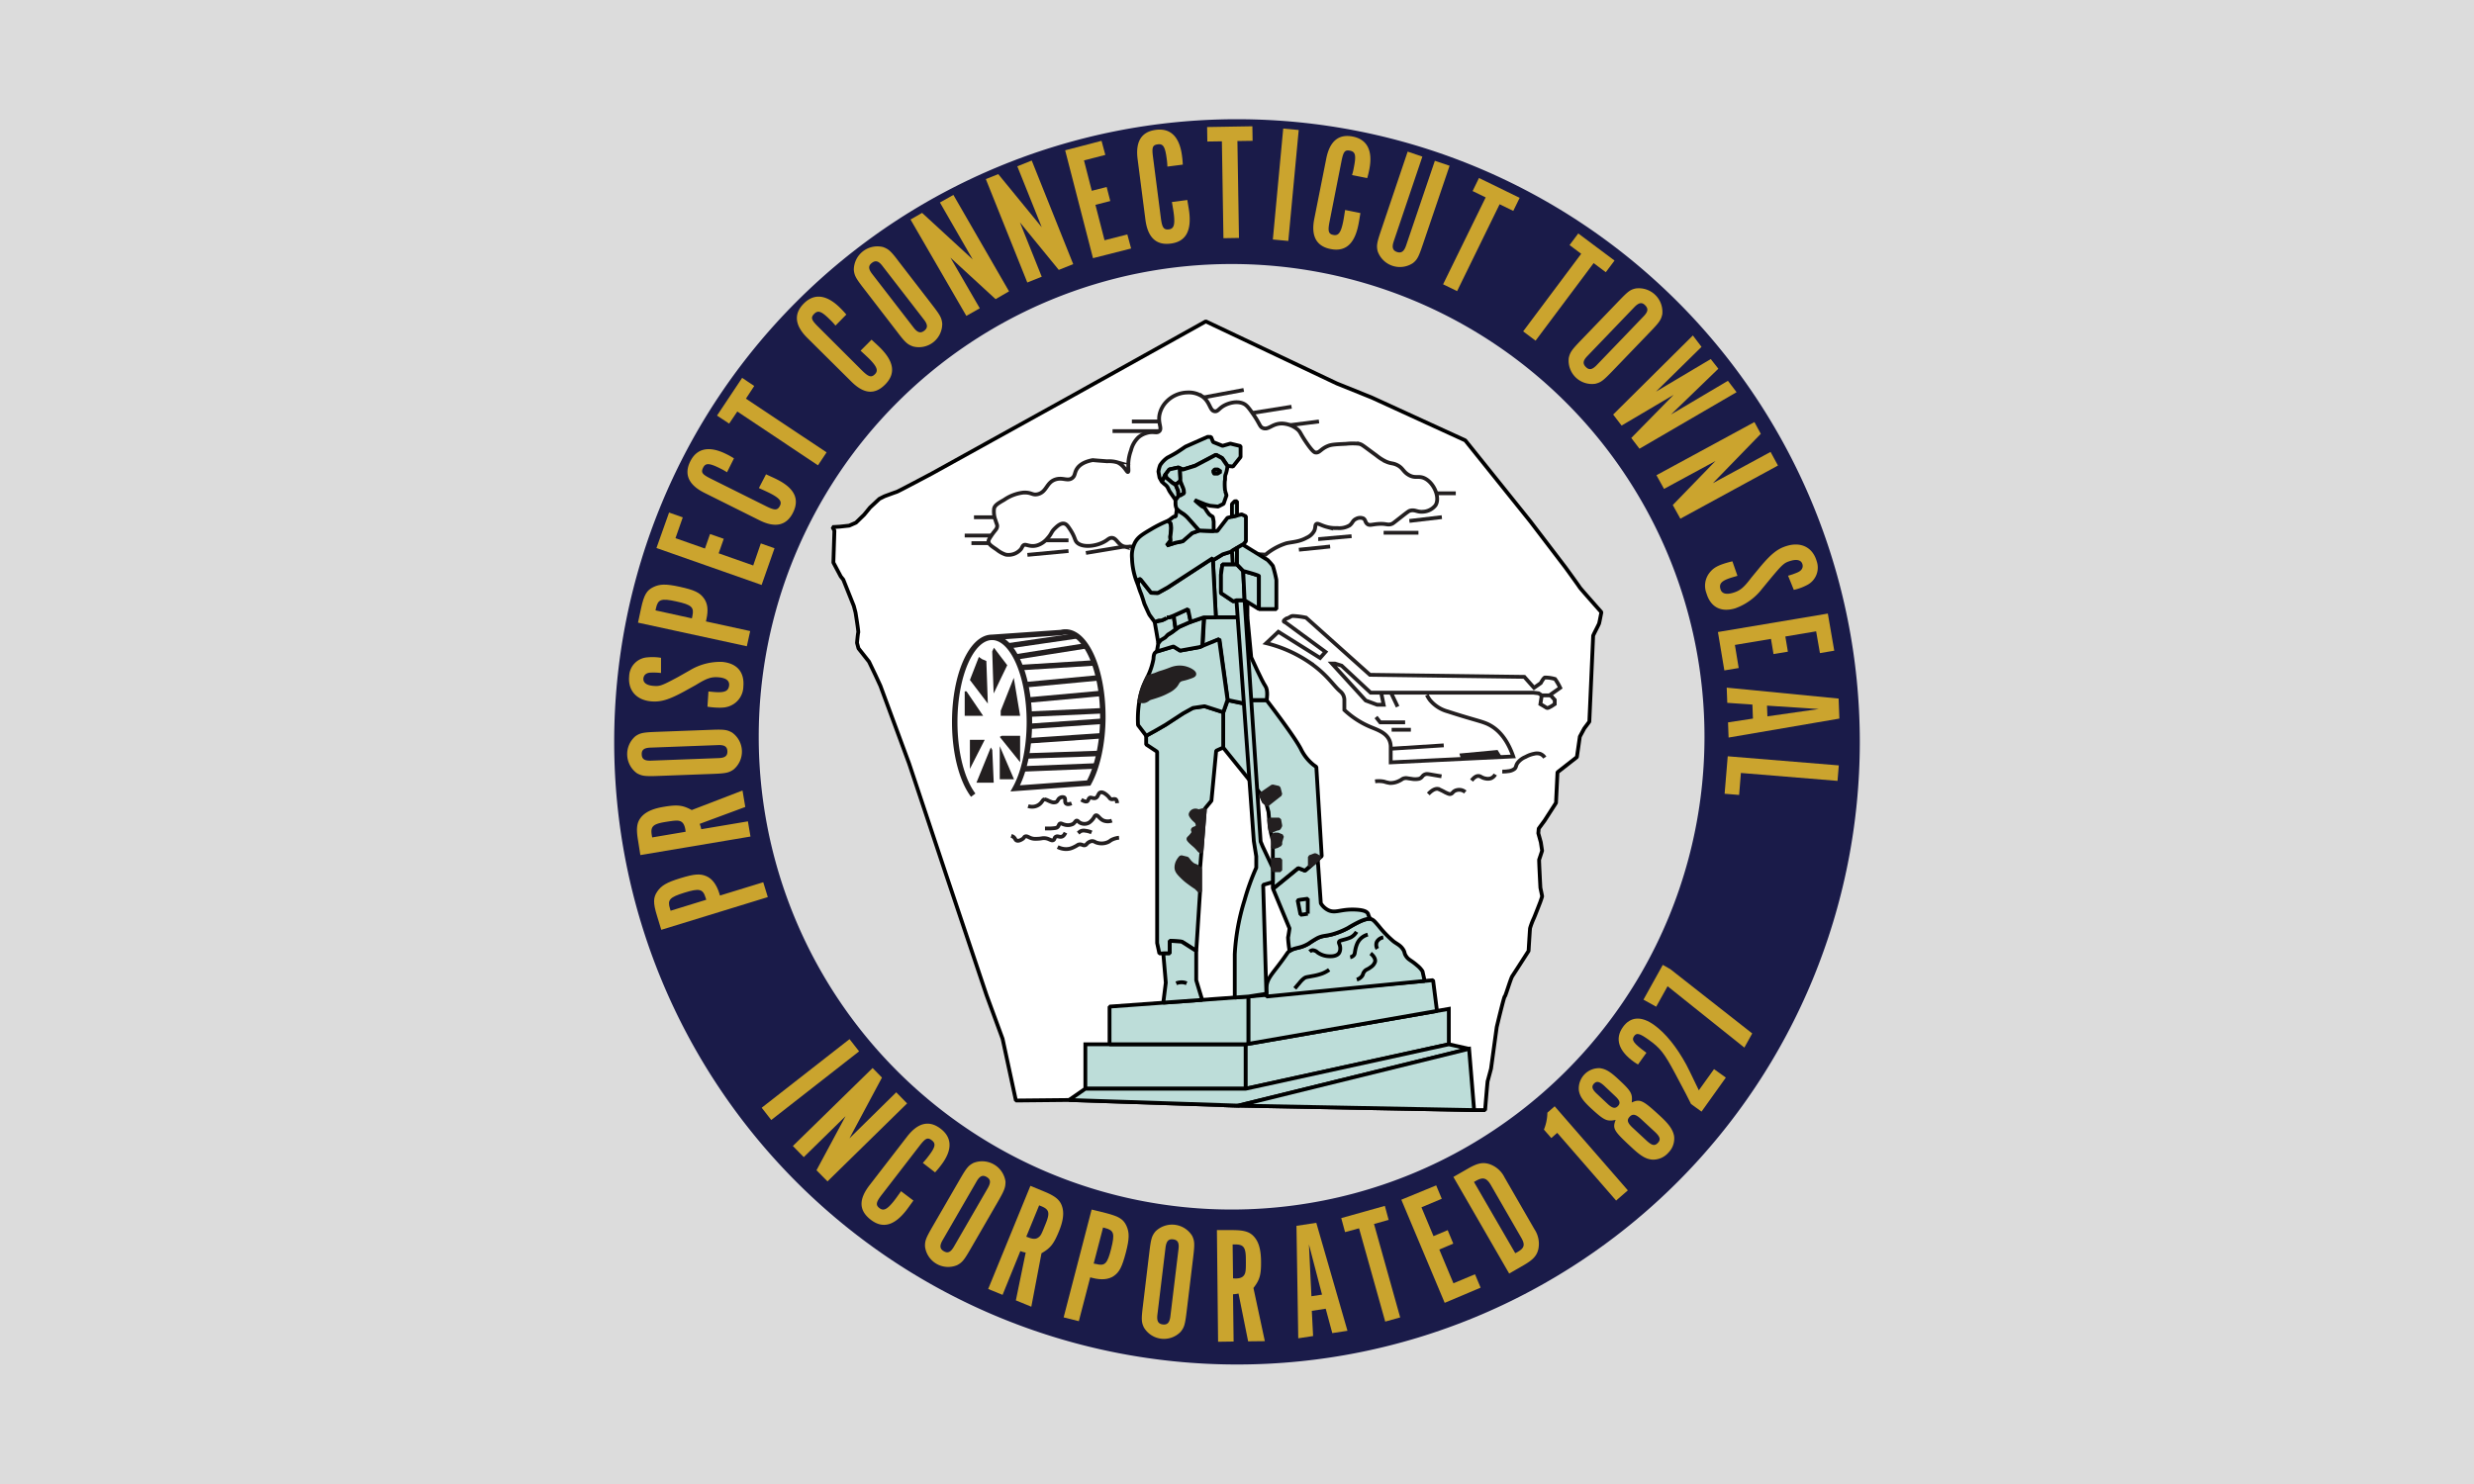
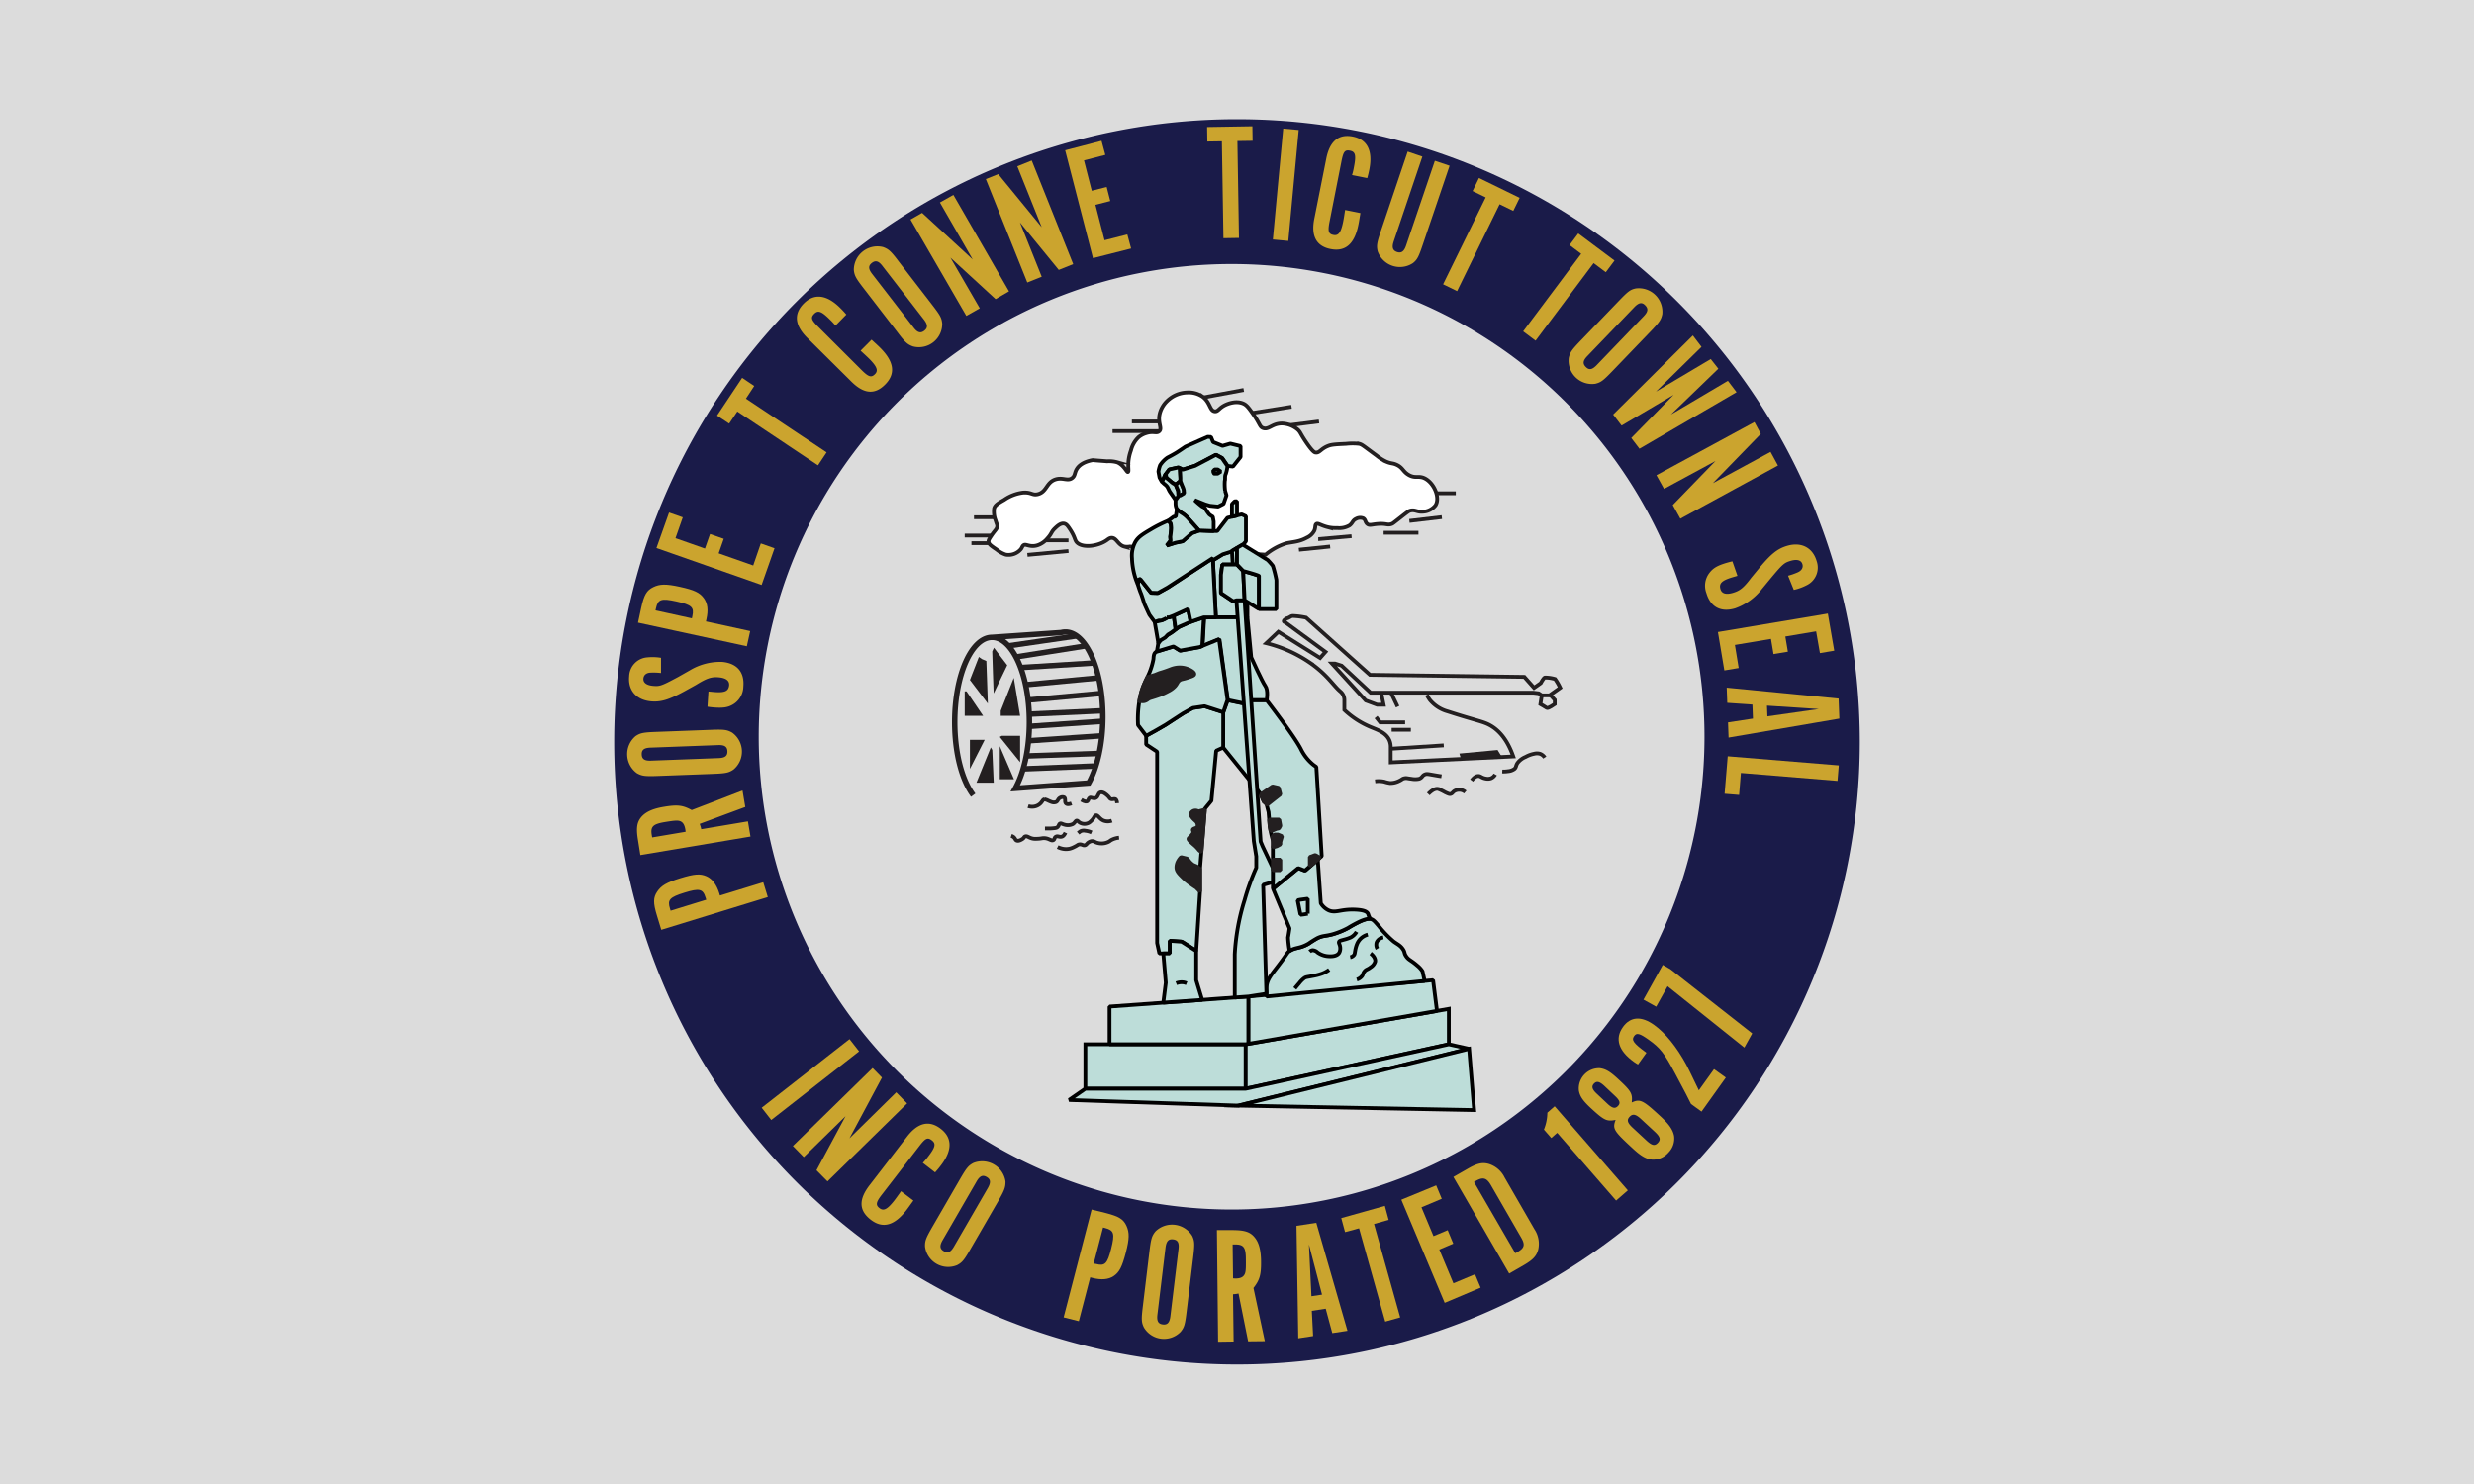
<svg xmlns="http://www.w3.org/2000/svg" viewBox="0 0 651.46 390.88">
  <defs>
    <style>.cls-1{fill:#dcdcdc;}.cls-2{fill:#1a1b49;}.cls-3{fill:#caa42e;}.cls-4{fill:#cba42e;}.cls-5,.cls-7{fill:#fff;}.cls-10,.cls-11,.cls-12,.cls-5{stroke:#000;}.cls-11,.cls-12,.cls-13,.cls-5{stroke-linejoin:bevel;}.cls-12,.cls-6,.cls-9{fill:none;}.cls-13,.cls-6,.cls-7,.cls-9{stroke:#231f20;}.cls-10,.cls-6,.cls-7,.cls-9{stroke-miterlimit:10;}.cls-13,.cls-8{fill:#231f20;}.cls-9{stroke-width:1.44px;}.cls-10,.cls-11{fill:#bdddd9;}</style>
  </defs>
  <g id="Ring">
    <rect class="cls-1" width="651.46" height="390.88" />
    <path class="cls-2" d="M325.73,31.4a164,164,0,1,0,164,164A164,164,0,0,0,325.73,31.4Zm-1.42,287.18A124.52,124.52,0,1,1,448.83,194.06,124.51,124.51,0,0,1,324.31,318.58Z" />
    <path class="cls-3" d="M203.09,295l-2.52-3.23,23.13-18.07,2.52,3.22Z" />
    <path class="cls-3" d="M217.9,311.17,215,308.24,222.65,294l-11,10.78-2.87-2.93,21-20.54,2.46,2.52-8.56,16L236,287.71l2.86,2.92Z" />
    <path class="cls-3" d="M240.52,316.22c-.93,1.28-1.33,1.86-1.81,2.49-3.2,4.14-6.29,5-9.46,2.53s-3.11-5.4-.26-9.09l9.87-12.78c2.85-3.69,5.83-4.39,8.86-2.05s3.14,5.65,0,9.69c-.43.56-.72.94-1.49,1.79L243,306.3a18.13,18.13,0,0,0,1.31-1.55c2-2.57,2.21-3.51,1.06-4.4s-1.73-.5-3.29,1.52l-9.86,12.78c-1.56,2-1.69,2.76-.64,3.56s2,.44,3.91-2c.53-.69,1-1.35,1.78-2.45Z" />
    <path class="cls-3" d="M255.59,328.93c-1.76,3.05-2.23,3.59-3.55,4.3a6.14,6.14,0,0,1-8.46-4.89c-.05-1.5.22-2.21,1.95-5.22l7.23-12.5c1.74-3,2.22-3.59,3.55-4.3a6.21,6.21,0,0,1,8.46,4.89c0,1.5-.22,2.21-1.95,5.22Zm4.52-16c.83-1.45.77-2.3-.3-2.92s-1.84-.25-2.67,1.2l-8.92,15.43c-.84,1.45-.77,2.3.3,2.92s1.83.25,2.67-1.2Z" />
-     <path class="cls-3" d="M275,313.86c3.05,1.25,4.24,2.31,4.75,4.18.46,1.67.16,3.68-.89,6.25-1.38,3.38-2.25,4.45-4.61,5.81l-2.68,14.08-4.07-1.67,2.59-12.59a7.94,7.94,0,0,1-1.41-.39L264,341.06l-3.79-1.55,11.12-27.17Zm-4.23,12.06c1.23.5,2,.5,2.68,0s.85-1,1.87-3.52c1.2-2.93,1-3.84-1.16-4.71l-.53-.21-3.39,8.26Z" />
    <path class="cls-3" d="M291.25,319.52c3.44.89,4.61,1.65,5.39,3.4s.76,3.37-.18,7c-1,3.79-1.7,5.16-3.19,6.18-1.34.92-3.25,1.11-5.63.49l-.56-.14-3,11.54-4-1,7.37-28.4Zm-2.66,13.4c2.34.61,3,0,4-4s.76-4.85-1.58-5.46l-.55-.14-2.47,9.5Z" />
    <path class="cls-3" d="M312.47,345.44c-.42,3.5-.64,4.18-1.58,5.35a6.13,6.13,0,0,1-9.69-1.17c-.64-1.36-.68-2.12-.26-5.57l1.72-14.33c.42-3.45.64-4.18,1.58-5.35a6.22,6.22,0,0,1,9.7,1.17c.63,1.36.67,2.12.26,5.57ZM310.33,329c.2-1.66-.19-2.41-1.42-2.56s-1.78.49-2,2.15l-2.14,17.69c-.2,1.66.2,2.42,1.42,2.57s1.79-.49,2-2.15Z" />
    <path class="cls-3" d="M324.44,324c3.3,0,4.8.47,6,2,1.08,1.35,1.58,3.33,1.62,6.1.05,3.65-.33,5-2,7.15l3,14-4.4.05-2.53-12.59a9.33,9.33,0,0,1-1.45.19l.16,12.45-4.09.06L320.44,324Zm.83,12.75c1.32,0,2.06-.33,2.45-1.09.3-.57.38-1.28.34-4,0-3.17-.62-3.91-2.91-3.88h-.57l.11,8.93Z" />
    <path class="cls-3" d="M345.77,351.9l-3.91.6-.47-29.62,5.22-.8,8.21,28.44-4,.61-1.73-6.42-3.66.56Zm-1.1-24.13.66,13.65,2.79-.42Z" />
    <path class="cls-3" d="M357.87,323.53l-3.69,1-1-3.69,11.48-3.22,1,3.69-3.85,1.08L368.7,347l-3.94,1.1Z" />
    <path class="cls-3" d="M378.18,312.22l1.47,3.53L374.3,318l3.17,7.59,3.74-1.57,1.47,3.54L379,329.12l3.72,8.89,5.68-2.38,1.48,3.53-9.46,4L369,316Z" />
    <path class="cls-3" d="M386.48,307.84c2.48-1.43,3.82-1.74,5.5-1.29a6.9,6.9,0,0,1,4.18,3.53l7.89,13.69a6.89,6.89,0,0,1,1,5.38c-.45,1.68-1.4,2.69-3.87,4.12l-3.78,2.17L382.71,310Zm13,22c2-1.12,2.19-2,1-4l-7.89-13.68c-1.12-1.94-2.08-2.2-4-1.1l-.46.26L399,330.08Z" />
    <path class="cls-3" d="M410.05,298.39l-1.56,1.36-1.94-2.22a12.34,12.34,0,0,0,.91-4.46l1.92-1.68,19.27,22.14-3.09,2.69Z" />
    <path class="cls-3" d="M437.32,294.11c2.23,2.06,3.19,3.49,3.5,5.09a5.24,5.24,0,0,1-1.48,4.39,5.35,5.35,0,0,1-4.28,1.85c-1.66-.16-3-.95-5.33-3.13-4.81-4.45-5.17-5-4.3-7.33-2.35.46-3,.15-6.6-3.17-2-1.88-2.79-3-3.07-4.52a5.35,5.35,0,0,1,5.5-5.94c1.5.19,2.68.86,4.74,2.77,3.56,3.28,3.92,3.92,3.67,6.27C431.88,289.37,432.61,289.75,437.32,294.11Zm-14-3.35c1.26,1.17,2,1.32,2.73.55s.47-1.48-.79-2.65L422.44,286c-1.27-1.16-2-1.32-2.71-.58s-.5,1.52.76,2.68Zm10.24,9.66c1.46,1.34,2.18,1.47,3,.6s.56-1.64-.83-2.93l-3.61-3.34c-1.39-1.29-2.21-1.44-3-.6s-.62,1.58.83,2.92Z" />
    <path class="cls-3" d="M448.05,292.79l-2.76-2c-1.08-2.18-1.08-2.18-4.24-8.13-2.87-5.36-3.9-6.64-6.91-8.79-2.36-1.69-3.18-1.9-3.82-1-.8,1.11-.19,1.92,3.22,4.42l-2.23,3.11c-.49-.3-.89-.58-1.07-.71-4.07-2.92-5.08-6.13-2.87-9.2,2-2.76,4.85-2.92,8.21-.51,3,2.16,5.9,5.75,8.47,10.46q.33.56,3.29,6.74l4-5.58,3.11,2.23Z" />
    <path class="cls-3" d="M439.11,259.77l-3,5.39-3.35-1.86,5.09-9.16,2,1.14L461.4,272.2l-2.07,3.73Z" />
    <path class="cls-4" d="M173,241.21c-1.05-3.41-1-4.8.06-6.37s2.48-2.42,6.06-3.52c3.74-1.15,5.27-1.25,6.92-.52,1.49.65,2.65,2.18,3.38,4.53l.16.55,11.4-3.5,1.2,3.91-28.05,8.62Zm12.8-4.76c-.71-2.32-1.61-2.55-5.56-1.33s-4.53,1.9-3.82,4.21l.17.55,9.38-2.89Z" />
    <path class="cls-4" d="M168,221.29c-.55-3.26-.28-4.82,1-6.25,1.17-1.26,3-2.07,5.78-2.53,3.6-.61,5-.44,7.37.85l13.37-5.15.73,4.34L184.24,217a9.87,9.87,0,0,1,.42,1.41l12.28-2.07.68,4-29,4.88Zm12.47-2.77c-.22-1.3-.65-2-1.45-2.26-.61-.2-1.32-.17-4,.27-3.13.53-3.77,1.22-3.39,3.47l.1.57,8.81-1.49Z" />
    <path class="cls-4" d="M187.23,192.23c3.52-.14,4.22,0,5.53.71a6.15,6.15,0,0,1,.37,9.77c-1.25.84-2,1-5.47,1.13l-14.42.54c-3.48.13-4.23,0-5.53-.72a6.21,6.21,0,0,1-.37-9.76c1.25-.84,2-1,5.46-1.13Zm-15.94,4.69c-1.68.06-2.36.57-2.31,1.8s.76,1.69,2.43,1.63l17.81-.67c1.68-.06,2.36-.57,2.32-1.8s-.77-1.69-2.44-1.63Z" />
    <path class="cls-4" d="M186.55,182.13l1.27.12c3,.27,4-.17,4.18-1.74.11-1.23-.84-1.94-2.73-2.11s-3.11.21-6,2l-3.16,1.75c-4,2.16-6.09,2.81-8.68,2.58-3.85-.35-6.1-2.89-5.76-6.58a5.15,5.15,0,0,1,4.73-5,13.85,13.85,0,0,1,3.66.11l0,4a17.22,17.22,0,0,0-2.64-.1c-1.2,0-1.91.62-2,1.54-.09,1.1.81,1.8,2.57,1.95s2.2,0,6.53-2.32l3.16-1.79a15.43,15.43,0,0,1,8.5-2.2c3.9.36,5.9,2.7,5.56,6.51a5.6,5.6,0,0,1-2.68,4.67c-1.4.84-2.65,1-5.19.81-.62-.06-.88-.08-1.58-.19Z" />
    <path class="cls-4" d="M168.82,160.17c.76-3.48,1.47-4.68,3.19-5.52s3.35-.89,7-.09c3.82.84,5.21,1.5,6.29,2.95s1.24,3.2.71,5.61l-.12.56,11.65,2.54-.88,4L168,164Zm13.49,2.14c.52-2.36-.15-3-4.19-3.89s-4.87-.57-5.39,1.79l-.12.56,9.58,2.1Z" />
    <path class="cls-4" d="M176.18,135l3.61,1.27-1.92,5.48,7.76,2.73,1.34-3.82,3.61,1.26-1.34,3.82,9.1,3.2,2-5.81,3.61,1.27-3.4,9.67-27.69-9.73Z" />
-     <path class="cls-4" d="M201.71,124.93c1.43.67,2.08.94,2.79,1.3,4.69,2.33,6.11,5.2,4.32,8.79-1.71,3.42-4.7,4.1-8.87,2l-14.46-7.21c-4.17-2.08-5.43-4.88-3.72-8.3s4.93-4.18,9.5-1.9c.63.31,1.06.53,2,1.12l-1.83,3.66a17,17,0,0,0-1.77-1c-2.92-1.46-3.88-1.49-4.53-.19s-.15,1.79,2.13,2.93l14.45,7.2c2.29,1.14,3,1.12,3.63-.06s0-2.05-2.76-3.44c-.79-.39-1.52-.71-2.76-1.28Z" />
    <path class="cls-4" d="M194.15,108.39,192,111.58l-3.19-2.12,6.61-9.93,3.19,2.13L196.42,105l21.24,14.15-2.27,3.41Z" />
    <path class="cls-4" d="M229.5,89.47c1.16,1.09,1.69,1.55,2.25,2.11,3.71,3.7,4.15,6.87,1.32,9.71s-5.75,2.4-9-.89L212.58,89c-3.31-3.29-3.63-6.34-.92-9.06s6-2.4,9.61,1.2c.5.5.84.84,1.59,1.71L220,85.76a15.18,15.18,0,0,0-1.37-1.49c-2.3-2.3-3.21-2.64-4.23-1.61s-.71,1.65,1.09,3.45L226.9,97.5c1.81,1.8,2.53,2,3.46,1.09s.68-1.93-1.53-4.14c-.63-.62-1.22-1.15-2.22-2.08Z" />
    <path class="cls-4" d="M245.48,80.32c2.15,2.79,2.47,3.42,2.63,4.92a6.14,6.14,0,0,1-7.73,6c-1.41-.53-2-1-4.1-3.79L227.46,76c-2.13-2.75-2.48-3.42-2.63-4.92a6.21,6.21,0,0,1,7.73-6c1.4.53,2,1,4.09,3.79ZM232.39,70.08c-1-1.33-1.83-1.59-2.81-.83s-.93,1.6.1,2.93l10.89,14.1c1,1.32,1.84,1.58,2.81.83s.93-1.61-.09-2.93Z" />
    <path class="cls-4" d="M265.7,76.74l-3.54,2.05L250.27,67.86,258,81.2l-3.54,2L239.76,57.82l3.05-1.75,13.33,12.27-8.64-15,3.55-2Z" />
    <path class="cls-4" d="M282.6,69.57l-3.8,1.52-10.22-12.5,5.73,14.3-3.8,1.52L259.59,47.17l3.27-1.31,11.46,14-6.44-16.06,3.8-1.52Z" />
    <path class="cls-4" d="M290.06,37.09l1,3.71-5.62,1.45,2.05,8,3.92-1,.95,3.7-3.91,1,2.4,9.33,6-1.53,1,3.7L287.81,68l-7.33-28.41Z" />
-     <path class="cls-4" d="M312.65,52.68c.25,1.56.38,2.25.48,3,.67,5.19-.92,8-4.89,8.48-3.8.49-6-1.62-6.62-6.24l-2.06-16c-.6-4.63,1-7.23,4.82-7.72s6.21,1.77,6.87,6.84c.09.7.15,1.18.21,2.32l-4.06.52a17.41,17.41,0,0,0-.17-2c-.42-3.22-.92-4.05-2.36-3.86s-1.58.87-1.25,3.4l2.06,16c.32,2.53.76,3.14,2.07,3s1.72-1.11,1.32-4.21c-.11-.87-.26-1.65-.48-3Z" />
    <path class="cls-4" d="M321.75,37.22l-3.83.06-.06-3.82,11.92-.2.06,3.83-4,.06.41,25.52-4.09.07Z" />
    <path class="cls-4" d="M339.24,63.46l-4.07-.38,2.73-29.22,4.08.38Z" />
    <path class="cls-4" d="M358.23,56.12c-.27,1.56-.36,2.26-.52,3-1,5.13-3.42,7.26-7.35,6.47-3.75-.74-5.19-3.45-4.27-8l3.15-15.84c.91-4.58,3.27-6.53,7-5.78s5.32,3.66,4.33,8.67c-.14.69-.23,1.16-.55,2.27l-4-.8a15.36,15.36,0,0,0,.48-2c.64-3.19.42-4.13-1-4.42s-1.77.32-2.27,2.83L350.1,58.4c-.5,2.51-.28,3.22,1,3.48s2-.5,2.6-3.57c.17-.86.28-1.64.5-3Z" />
    <path class="cls-4" d="M367,63.57c-.54,1.59-.26,2.42.86,2.8s1.85-.11,2.39-1.69l7.58-22.33,3.88,1.31-7.05,20.75c-1.11,3.29-1.48,4-2.64,4.91a6.21,6.21,0,0,1-9.25-3.14c-.34-1.46-.22-2.21.9-5.51l7-20.74,3.87,1.32Z" />
    <path class="cls-4" d="M391.21,52l-3.44-1.68,1.68-3.44,10.71,5.23-1.68,3.44-3.6-1.75L383.69,76.68,380,74.88Z" />
    <path class="cls-4" d="M416.36,66.85l-3.06-2.3,2.29-3.06,9.55,7.14-2.3,3.07-3.2-2.4L404.35,89.73l-3.27-2.45Z" />
    <path class="cls-4" d="M424.57,97.76c-2.44,2.53-3,2.95-4.48,3.32a6.15,6.15,0,0,1-7-6.78c.32-1.47.74-2.1,3.15-4.61l10-10.39c2.41-2.5,3-3,4.48-3.32a6.21,6.21,0,0,1,7,6.78c-.32,1.47-.74,2.1-3.15,4.6Zm8.23-14.44c1.16-1.21,1.3-2,.41-2.91s-1.72-.68-2.88.52L418,93.77c-1.16,1.2-1.3,2-.41,2.9s1.72.69,2.88-.52Z" />
    <path class="cls-4" d="M445.77,88.36l2.28,3-12,11.79,14.43-8.58,2,2.55L440,109.18l15-8.88,2.28,3-25.57,14.89-2.16-2.83L440.7,104,427,112.09l-2.22-2.9Z" />
    <path class="cls-4" d="M442.48,136.62l-2-3.6,11.24-11.59-13.54,7.34-2-3.6,25.8-14,1.68,3.1-12.63,13,15.2-8.24,1.95,3.59Z" />
    <path class="cls-4" d="M457.51,151.67l-1.23.36c-2.91.86-3.69,1.64-3.24,3.16.35,1.18,1.49,1.49,3.31.95s2.82-1.33,4.82-4l2.3-2.79c2.92-3.48,4.62-4.85,7.11-5.58,3.72-1.1,6.74.44,7.78,4a5.15,5.15,0,0,1-2.57,6.35,13.71,13.71,0,0,1-3.44,1.25l-1.51-3.73a17.71,17.71,0,0,0,2.49-.87c1.1-.47,1.55-1.29,1.29-2.17-.31-1.06-1.42-1.38-3.1-.88s-2.06.79-5.22,4.57L464,155.08a15.49,15.49,0,0,1-7.11,5.16c-3.75,1.11-6.47-.34-7.55-4a5.53,5.53,0,0,1,.77-5.32c1-1.3,2.09-1.94,4.53-2.67.6-.17.85-.24,1.54-.4Z" />
    <path class="cls-4" d="M483,171.39l-3.77.63-1-5.73-8.11,1.36.67,4-3.78.63-.67-4-9.5,1.59,1,6.08-3.78.63-1.69-10.11,28.94-4.86Z" />
    <path class="cls-4" d="M454.83,185.12l-.15-4L484.15,184l.2,5.27-29.17,5-.15-4,6.56-1-.14-3.69Zm24.1,1.63-13.64-.89.11,2.82Z" />
    <path class="cls-4" d="M484.2,201.6l-.34,4.08-25.44-2.09-.47,5.79-3.82-.31.82-9.87Z" />
  </g>
  <g id="Prospect">
-     <path class="cls-5" d="M267.51,289.87l14-.14,44.59,1.48,62.07,1.18h2.89s.61-7.46.67-7.63.89-3.27.89-3.27l1.5-10.95s1.94-8.15,2.11-8.07,1.55-4.71,2-5.37,4.28-6.63,4.28-6.63.34-5.65.39-6a20.2,20.2,0,0,1,.95-2.52c.11-.15,1.72-4.32,1.72-4.32s.5-1.39.5-1.55-.45-2.23-.45-2.23-.39-7.33-.33-7.44.78-2.33.78-2.33l-.34-2.23-.66-2.38.11-1.23,1.55-2.11,3-4.66.39-8.06,5.11-4,.78-5.39,1.17-2.17,1.33-1.77s1-22.45,1-22.61,1.45-2.89,1.56-3.23.61-3,.61-3-5.67-6.39-5.72-6.55-3.73-5.22-3.73-5.22L403,137.37,385.84,116l-24.61-11.28L352,101,317.51,84.65,281,105l-35.61,19.72s-8.89,4.73-9.28,4.84-3.22,1.16-3.22,1.16l-1.33.67-2.45,2.28-1.55,1.89-2.17,2.11-1.78.78-2.5.27-1.89.11.5.95-.27,8.39,1.94,3.66.67.84,2.77,6.94.45,1.72s.83,5.06.72,5.28-.33,2.72-.33,2.72l.39,1.45,2.77,3.5,1.73,3.61,1.27,2.75,7.56,20.47,9.56,28.72,10.83,32.28L264,273.6Z" />
-   </g>
+     </g>
  <g id="Cloud">
    <line class="cls-6" x1="292.96" y1="113.55" x2="309.16" y2="113.55" />
    <line class="cls-6" x1="298.05" y1="111.01" x2="309.16" y2="111.01" />
    <line class="cls-6" x1="327.5" y1="102.71" x2="314.52" y2="105.12" />
    <line class="cls-6" x1="340.09" y1="107.13" x2="323.22" y2="109.81" />
    <line class="cls-6" x1="347.32" y1="111.01" x2="336.74" y2="112.35" />
    <line class="cls-6" x1="270.54" y1="146.15" x2="281.36" y2="145.13" />
-     <line class="cls-6" x1="285.95" y1="145.64" x2="296.04" y2="143.95" />
    <line class="cls-6" x1="281.36" y1="142.32" x2="273.8" y2="142.32" />
    <line class="cls-6" x1="255.8" y1="143.06" x2="261.95" y2="143.06" />
    <line class="cls-6" x1="254.03" y1="141.06" x2="264.84" y2="141.06" />
    <line class="cls-6" x1="256.47" y1="136.24" x2="266.47" y2="136.24" />
    <line class="cls-6" x1="342.03" y1="144.79" x2="350.25" y2="143.95" />
    <path class="cls-6" d="M347.12,142c.16,0,8.78-.78,8.78-.78" />
    <line class="cls-6" x1="364.34" y1="140.32" x2="373.51" y2="140.32" />
    <line class="cls-6" x1="371.12" y1="137.21" x2="379.67" y2="136.21" />
    <line class="cls-6" x1="383.34" y1="129.93" x2="376.06" y2="129.93" />
    <path class="cls-7" d="M287.74,121.19c-2.5.46-3.61,1.45-4.15,2.27-.68,1.05-.43,1.77-1.2,2.41-1.21,1-2.47-.2-4.42.4-2.47.77-2.28,3.29-4.69,3.89-1.48.36-1.64-.56-3.88-.41a11.11,11.11,0,0,0-4.95,1.88c-1.62.93-2.44,1.41-2.68,2.27a6.44,6.44,0,0,0,.4,3.22c.29,1,.47,1.12.4,1.6-.1.72-.55.9-1.47,2.28-.55.82-.83,1.24-.8,1.61,0,.71.74,1.2,2.14,2.14a7.54,7.54,0,0,0,2.41,1.34,4.28,4.28,0,0,0,4-1.47c.36-.51.37-.88.81-1.08s1.05.23,2.14.27a4.07,4.07,0,0,0,1.61-.27,5.74,5.74,0,0,0,2.41-1.74c1.18-1.27.92-1.65,2-2.67.58-.55,1.48-1.4,2.41-1.21.53.11.87.51,1.34,1.21,1.71,2.5,1.31,3.17,2.15,3.88,1.6,1.36,5.42.84,7.63-.67.49-.34.88-.71,1.47-.67,1.23.08,1.57,1.84,3.21,2.28a3.84,3.84,0,0,0,1.48,0l35.74,2.14a16.06,16.06,0,0,1,5.49-3c1.68-.38,3.34-.35,5.36-1.47a4.07,4.07,0,0,0,2-1.87c.37-.87.12-1.47.54-1.74s1.16.37,2.81.8a9.27,9.27,0,0,0,2.68.27,5.39,5.39,0,0,0,3.21-.67c.89-.65.77-1.28,1.74-1.74a2.24,2.24,0,0,1,1.88-.14c.66.36.47,1,1.07,1.48s1.21.12,2.81,0c2.3-.18,2.45.41,3.61,0,.34-.12.4-.2,2.55-1.88,1.81-1.42,2-1.52,2.27-1.61,1.31-.37,1.84.38,3.35.27A4.49,4.49,0,0,0,378,133.1c1.28-2-.37-5.87-2.81-7.09-1.66-.83-2.47.13-4.29-.94-1.53-.91-1.46-1.9-3.21-2.68-1.05-.46-1.36-.23-2.68-.8a12.31,12.31,0,0,1-2.54-1.61c-3.59-2.62-3.74-2.86-4.55-3.08a15.82,15.82,0,0,0-3.48,0c-2.52.12-3.77.17-4.69.54-2,.78-2.26,1.91-3.35,1.74-.22,0-.76-.18-2.54-2.81-1.51-2.24-1.38-2.52-2.14-3.22a6.78,6.78,0,0,0-4.15-1.6c-2.63,0-3.47,1.77-5,1.2-.89-.34-.73-1-2.54-3.61-1.13-1.61-1.7-2.42-2.55-2.81-2-.94-4.32.1-4.68.26-1.82.81-2,1.87-2.95,1.74-1.32-.17-1.15-2.39-3.21-3.88a6.5,6.5,0,0,0-4-1.07,7.87,7.87,0,0,0-5.35,2.28,6.93,6.93,0,0,0-2,3.74c-.34,2.18.74,3.41,0,4.15s-1.52-.1-3.48.54a5.72,5.72,0,0,0-2,1.07,7.14,7.14,0,0,0-2,3.48,11.48,11.48,0,0,0-.67,3c-.13,1.63.17,2.56-.13,2.68s-1-1.79-2.81-2.55a7.79,7.79,0,0,0-2.68-.27C290.52,121.41,289.25,121.34,287.74,121.19Z" />
  </g>
  <g id="Plow">
    <line class="cls-6" x1="366.21" y1="182.32" x2="368.03" y2="186.13" />
    <path class="cls-6" d="M375.73,183.06a8.15,8.15,0,0,0,.81,1.33,9.22,9.22,0,0,0,4.67,3c7.74,2.51,9.32,2.59,11.26,3.7s4.33,3.33,6,8.15l-32.26,1.56v-4.22a4.44,4.44,0,0,0-.33-1.56c-.9-2.12-3.3-2.82-5.19-3.63A23,23,0,0,1,354,187v-2.76a3.14,3.14,0,0,0-.3-1.17,3.07,3.07,0,0,0-.82-1c-1.87-1.6-3.51-4.57-8.44-7.85a35,35,0,0,0-11-4.81l3.18-3,11,6.89,1.41-1.6-10.6-7.79s-.81-.17-.07-.72.3-.15,1-.5.44-.32,1-.45a20.75,20.75,0,0,1,3.56.45l16.81,15.05,40.66.54,2.56,2.88,1.77-1.25s.77-1.45,1.11-1.45a9.07,9.07,0,0,1,2.66.39,15.3,15.3,0,0,1,1.34,2.31l-2.84,2H406l-.84-.55-1.44-.17H360.91l-7.63-7.11-1.77-.56h-.78l8.89,9.74,3,1.11h1.72l-.62-3.05" />
    <line class="cls-6" x1="380.17" y1="196.32" x2="366.21" y2="197.21" />
    <path class="cls-6" d="M370,190.26h-6.56l-1.11-1.39" />
    <line class="cls-6" x1="371.51" y1="192.21" x2="366.45" y2="192.21" />
    <polygon class="cls-8" points="395.51 199.43 394.34 197.54 384.29 198.48 384.73 199.94 395.51 199.43" />
    <path class="cls-6" d="M362.1,205.8a7.14,7.14,0,0,1,2.37.07,8.39,8.39,0,0,0,1.56.37,5.07,5.07,0,0,0,2.29-.51c.9-.4.87-.62,1.48-.74s.66,0,1.86.14a5.13,5.13,0,0,0,2,0c.92-.3.78-.88,1.62-1.18.51-.18.79-.06,2.89.29.61.11,1.1.18,1.41.23" />
    <path class="cls-6" d="M376.1,209.13c1.23-1.27,2.06-1.43,2.59-1.33a14.17,14.17,0,0,1,1.85.89c.9.43,1.13.5,1.41.44.56-.11.54-.55,1.26-.89a2.65,2.65,0,0,1,1.63-.14,2.55,2.55,0,0,1,1,.52" />
    <path class="cls-6" d="M387.51,205.58c.76-1,1.37-1.19,1.77-1.19.64,0,.85.49,1.93.67a2.56,2.56,0,0,0,1.41-.07,2.33,2.33,0,0,0,1.11-1" />
    <path class="cls-6" d="M395.58,203.21a6.82,6.82,0,0,0,1.48-.08,3.27,3.27,0,0,0,1.71-.59c.53-.45.33-.81.81-1.55a5,5,0,0,1,2.15-1.63,7.42,7.42,0,0,1,2.22-.82,3,3,0,0,1,1.56,0,2.54,2.54,0,0,1,1.26,1" />
    <path class="cls-6" d="M408.17,183l1.23,1.35v1.11s-1.78,1.26-2.12,1-1.66-1-1.66-1L406,183" />
  </g>
  <g id="Mill">
    <path class="cls-6" d="M270.73,212.32a3.32,3.32,0,0,0,1.67.11,3.07,3.07,0,0,0,1.27-.56c.82-.6.85-1.27,1.39-1.33a3.06,3.06,0,0,1,.84.28,8.51,8.51,0,0,0,1.05.44,1.68,1.68,0,0,0,1.11,0c.56-.24.45-.77,1.06-1.11a1.18,1.18,0,0,1,1.11-.11c.47.33,0,1.22.5,1.61.2.17.59.27,1.44-.05" />
    <path class="cls-6" d="M284.73,210.65c.93.57,1.38.54,1.61.39s.23-.63.56-.89.93.25,1.55.06c.78-.25.64-1.31,1.33-1.5s1.56.57,2,1,.41.65.78.78.81-.14,1.16,0c.2.11.4.36.45,1.06" />
    <path class="cls-6" d="M292.78,216.15a3.17,3.17,0,0,1-2.16,0c-1.12-.45-1.47-1.53-2.06-1.39-.42.11-.37.7-1.33,1.56a3.3,3.3,0,0,1-.5.39,2.49,2.49,0,0,1-2.33,0c-.5-.28-.57-.58-.89-.56s-.44.53-1,.89a3,3,0,0,1-2.17.17c-.67-.16-.89-.43-1.22-.28s-.25.58-.67.94c-.2.18-.43.26-1.78.34-.38,0-.89,0-1.5,0" />
    <path class="cls-6" d="M294.67,220.65a5.44,5.44,0,0,0-1.83.5c-.59.29-.54.4-1,.61a4.12,4.12,0,0,1-3.39.06,1.58,1.58,0,0,0-.94-.28,1.94,1.94,0,0,0-.67.22c-.68.36-.64.67-1.06.84-.59.23-.86-.33-1.66-.17-.38.08-.34.21-1.17.61a5.65,5.65,0,0,1-1.28.5,4.42,4.42,0,0,1-1.89,0,5.12,5.12,0,0,1-1.27-.44" />
    <path class="cls-6" d="M287.45,219.26a5.16,5.16,0,0,0-1.61-.44,2,2,0,0,0-1.28.11,5.67,5.67,0,0,0-.66.5h0" />
    <path class="cls-6" d="M280.56,219.32c-.33.72-.7,1-1,1.05-.59.17-1-.26-1.5,0s-.28.66-.66.89c-.6.37-1.16-.52-2.56-.5-.51,0-.71.14-1.72.17a7.57,7.57,0,0,1-.84,0c-1.28-.13-1.7-.84-2.33-.61-.33.12-.21.32-.72.67-.14.09-1,.67-1.56.38-.36-.18-.3-.56-.83-.94a2.22,2.22,0,0,0-.56-.28" />
    <path class="cls-9" d="M256.27,209.44c-2.92-3.87-4.87-11-4.87-19.26,0-12.32,4.4-22.31,9.83-22.31s9.83,10,9.83,22.31c0,7.08-1.45,13.38-3.71,17.47l19.33-1.41c2.26-4.09,3.72-10.4,3.72-17.47,0-12.32-4.41-22.31-9.84-22.31a4.33,4.33,0,0,0-1.13.15l-18.2,1.26" />
    <line class="cls-9" x1="267.52" y1="173.03" x2="285.95" y2="170.11" />
    <line class="cls-9" x1="265.52" y1="170.11" x2="283.52" y2="167.49" />
    <line class="cls-9" x1="269.17" y1="175.8" x2="288.17" y2="174.62" />
    <line class="cls-9" x1="270.06" y1="180.35" x2="289.3" y2="178.54" />
    <line class="cls-9" x1="270.73" y1="184.39" x2="290.02" y2="182.64" />
    <line class="cls-9" x1="271.06" y1="188.1" x2="290.37" y2="187.21" />
    <line class="cls-9" x1="271.06" y1="191.32" x2="290.02" y2="189.99" />
    <line class="cls-9" x1="271.06" y1="195.1" x2="290.02" y2="193.8" />
    <line class="cls-9" x1="270.54" y1="199.1" x2="289.42" y2="198.45" />
    <line class="cls-9" x1="269.42" y1="202.52" x2="288.56" y2="201.75" />
    <polygon class="cls-8" points="254.03 182.1 254.03 188.54 258.88 188.54 254.51 182.1 254.03 182.1" />
    <polygon class="cls-8" points="263.51 188.54 268.62 188.54 266.95 178.54 263.51 187.21 263.51 188.54" />
    <path class="cls-8" d="M261.28,171.57c0,.08.34,11.18.39,11.07s3.56-7.48,3.56-7.43-3.5-4.61-3.5-4.61Z" />
    <polygon class="cls-8" points="258.56 173.6 259.73 174.1 260.12 185.32 255.4 179.1 257.76 173.03 258.56 173.6" />
    <polygon class="cls-8" points="255.4 194.87 259.29 194.87 255.4 202.52 255.4 194.87" />
    <polygon class="cls-8" points="263.79 193.8 268.62 193.8 268.62 200.76 263.26 194.1 263.79 193.8" />
    <polygon class="cls-8" points="263.26 205.26 267.01 205.26 263.26 196.54 263.26 205.26" />
    <polygon class="cls-8" points="261.29 197.54 261.67 206.15 257.12 206.15 260.9 196.87 261.29 197.54" />
  </g>
  <g id="Statue">
    <rect class="cls-10" x="285.8" y="275.06" width="42.22" height="11.7" />
    <polygon class="cls-10" points="328.03 275.06 381.51 265.73 381.51 275.06 328.03 286.76 328.03 275.06" />
    <polygon class="cls-11" points="381.51 275.06 386.84 276.25 326.1 291.21 281.51 289.73 285.8 286.76 328.03 286.76 381.51 275.06" />
    <polygon class="cls-10" points="386.84 276.25 388.17 292.39 326.1 291.21 386.84 276.25" />
    <polygon class="cls-11" points="292.17 275.06 292.17 265.13 328.77 262.47 328.77 274.93 328.03 275.06 292.17 275.06" />
    <polygon class="cls-11" points="328.77 262.47 377.36 258.17 378.39 266.27 328.77 274.93 328.77 262.47" />
    <path class="cls-11" d="M375.14,258.37l-41.63,4.1v-1.34a6.41,6.41,0,0,1,0-1.33c.2-1.9,1.22-3,3.11-5.48,2.65-3.47,2.29-3.42,3-3.85,1.64-1.05,2.55-.52,5-1.93a25.24,25.24,0,0,1,2.37-1.48c1.5-.69,2-.45,4-1a20.71,20.71,0,0,0,4-1.63,32,32,0,0,1,3.26-1.77c1.69-.73,2.3-.68,2.66-.6.75.18,1.09.65,2.08,1.78a28.38,28.38,0,0,0,4,4.15c1.06.76,1.71,1,2.37,1.92s.32,1.08.89,1.93c.7,1.06,1.28,1,3,2.52a6.06,6.06,0,0,1,1.33,1.48Z" />
    <path class="cls-12" d="M360.17,246.17a4.28,4.28,0,0,0-2.07,1.26,4.56,4.56,0,0,0-.67,1,8,8,0,0,0-.59,2c-.12.64-.1.84-.3,1.11a1.69,1.69,0,0,1-1,.59" />
    <path class="cls-12" d="M357.21,245.43a3.83,3.83,0,0,1-1.55,1.48,11,11,0,0,1-1.78.59c-.9.26-1.14.28-1.26.52-.21.4.26.75.29,1.63a2.34,2.34,0,0,1-.29,1.34c-.65,1-2.31.9-2.67.88a5.49,5.49,0,0,1-3-1,2,2,0,0,0-1.33-.59,1.4,1.4,0,0,0-.75.37" />
    <path class="cls-12" d="M364.25,246.91a2.37,2.37,0,0,0-1.71,1.19,1.82,1.82,0,0,0-.14.81,1.93,1.93,0,0,0,.29,1" />
    <path class="cls-12" d="M360.91,251.13c.15.11,1.38,1.08,1.19,2.15a2.71,2.71,0,0,1-1.19,1.48c-.8.64-1.16.52-1.63,1.11s-.27.77-.66,1.26a2.76,2.76,0,0,1-1.34.89" />
    <path class="cls-12" d="M350,255.43a8.12,8.12,0,0,1-1.86,1,14.8,14.8,0,0,1-2.59.66c-1.42.29-1.62.24-2.07.52a6.64,6.64,0,0,0-1.34,1.34c-.5.57-.9,1.05-1.18,1.4" />
    <path class="cls-11" d="M339.17,246.91a27.25,27.25,0,0,0,.41,3.56c1.64-1.05,2.55-.52,5-1.93a25.24,25.24,0,0,1,2.37-1.48c1.5-.69,2-.45,4-1a20.71,20.71,0,0,0,4-1.63,32,32,0,0,1,3.26-1.77c1.69-.73,2.3-.68,2.66-.6a4.5,4.5,0,0,1-.63-1.37c-.28-.57-1.07-1-3.33-1.11-3.9-.16-5.11,1-7,.22a4.75,4.75,0,0,1-2.11-1.89L347,226.43l-3.33,2.89-1.78-.67-6.67,5.45,4.34,10.44S339.28,246.5,339.17,246.91Z" />
    <polygon class="cls-11" points="320.17 162.6 328.47 162.6 328.47 158.55 327.73 158.1 325.58 158.1 324.77 158.39 321.51 156.21 321.51 151.36 321.88 148.69 325.06 148.69 324.77 144.87 323.61 145.43 321.95 145.95 319.39 147.58 320.17 162.6" />
    <path class="cls-11" d="M342.28,237l2.09-.28v3.94a15.87,15.87,0,0,1-1.92.28c0-.08-.75-3.81-.75-3.81Z" />
    <path class="cls-11" d="M322.1,187.65v9.26l9.93,12.3a8.93,8.93,0,0,0,.81,2c.22.07.74.59.74.81s.45,1.85.45,1.85.29,3.41.29,3.63a29.65,29.65,0,0,0,.85,3.86,6,6,0,0,1,0,1.85V234.1l6.67-5.45,1.78.67,3.33-2.89,1.09-.93L346.62,202c-.19-.13-.48-.33-.82-.59a12.23,12.23,0,0,1-3.26-4.15c-1-1.93-3.8-6-9-12.82h-5l.07,1.11-5.32-1.11Z" />
    <path class="cls-11" d="M320.17,162.6h8.3l1,10.53s2.89,6.43,3.71,7.55.37,3.71.37,3.71h-5l.07,1.11-5.32-1.11-2.19-16-4.44,1.82.42-7.56Z" />
    <path class="cls-11" d="M335.17,228.62,332.51,223l-.56-1.34-4.22-63.55h-2.15l4.58,63.44.64,4v3a61.81,61.81,0,0,0-3.07,8.52,57.85,57.85,0,0,0-2.59,14.3v11.37l3.63-.26,4.7-.74-.85-28.67,2.55-.74Z" />
    <polygon class="cls-13" points="332.03 209.21 335.07 207.13 336.69 207.5 337.14 209.21 333.58 212.02 333.21 211.43 332.84 211.21 332.03 209.21" />
    <polygon class="cls-13" points="334.19 215.87 336.84 215.87 337.14 217.5 336.77 218.17 336.1 218.32 334.58 218.95 334.32 217.5 334.19 215.87" />
    <polygon class="cls-13" points="335.07 220.25 335.67 219.8 336.47 219.8 337.58 220.25 337.14 221.73 337.14 222.39 336.33 222.84 335.17 223.21 335.17 221.36 335.07 220.25" />
    <polygon class="cls-13" points="335.17 226.43 337.14 226.43 337.14 228.69 337.14 229.21 335.17 229.21 335.17 226.43" />
    <polygon class="cls-13" points="344.91 227.82 344.91 225.73 346.32 225.21 347.56 225.91 344.91 228.19 344.91 227.82" />
    <path class="cls-11" d="M322.1,196.91l-1.85.82L319,210.91,317.28,213,316,228.84v6l-1,15.63s-3.63-2.45-3.85-2.45-3.11-.22-3.11-.22v3.33h-2.75l-.59-2.74V198l-2.89-1.92v-2.3l2.67-1.48,2.44-1.41,4.6-3,2.6-1.44,3.06-.45,4.93,1.59Z" />
    <polygon class="cls-11" points="314.99 250.47 314.99 258.17 316.56 263.36 306.32 264.1 306.98 258.83 306.32 251.13 308.03 251.13 308.03 247.8 311.14 248.02 314.99 250.47" />
    <path class="cls-11" d="M309.73,259a3.72,3.72,0,0,1,2-.23,4,4,0,0,1,.74.23" />
    <path class="cls-13" d="M317.26,213.26l-1.7.45a1.41,1.41,0,0,0-.78-.23,1.31,1.31,0,0,0-1.27,1c0,.08,0,.26.39.78.71.94,1.22,1,1.38,1.66a1.09,1.09,0,0,1,0,.84c-.3.48-1.05.37-1.17.78-.06.2.13.28.11.61s-.09.39-.44.83c-.61.76-.82.75-.83,1,0,.09,0,.27,1,1.17.48.43.62.52.94.83a8.67,8.67,0,0,1,.83.94l.65.56Z" />
    <path class="cls-13" d="M311,225.76a4.27,4.27,0,0,0-.72.94,3.45,3.45,0,0,0-.5,1.79c0,1,.74,1.69,1.72,2.66a14.24,14.24,0,0,0,1.61,1.34c.74.55,1.38,1,1.84,1.27l1.05,1.08v-6l-.87-.64-.91-.38a5.3,5.3,0,0,1-1-.89c-.33-.44-.61-.78-.61-.78Z" />
    <path class="cls-11" d="M321,168.34l-5.13,2.1-5.13.93L309,170.28l-4.35,1.33c-1,.32-.85,1.63-.94,2.09-1,5-2.83,5.56-3.73,11.2a28.33,28.33,0,0,0-.31,6.07l2.15,2.83,2.67-1.48,2.44-1.41,4.6-3,2.6-1.44,3.06-.45,4.93,1.59,1.12-3.26Z" />
    <path class="cls-13" d="M302.15,178.34l2-.59,1.17-.47.77-.23c1.94-.61,2.29-.89,3.19-1.09a6,6,0,0,1,2.72,0c1.19.29,2.58,1.06,2.49,1.63-.05.35-.66.55-1.86.94s-1.59.3-2.1.7-.47.75-1.09,1.47a6.08,6.08,0,0,1-1.79,1.32,17,17,0,0,1-3.11,1.33c-1.47.51-1.74.46-2.26.85a2.28,2.28,0,0,1-.93.47,2.39,2.39,0,0,1-.93,0l-.47.23.2-1.1.13-.59.26-1s.18-.56.18-.56l.2-.59.29-.72.18-.4.22-.51Z" />
    <path class="cls-11" d="M304.63,171.61l.38-2.24s.61-.84.77-1,1.78-1.19,1.78-1.19a12.42,12.42,0,0,0,1.61-1.05,12.88,12.88,0,0,1,1.34-1L313,164,317,162.6l-.42,7.56-.69.28-5.13.93L309,170.28Z" />
    <path class="cls-11" d="M305,169.37c-.06-.5-.95-5.55-.95-5.55a20.32,20.32,0,0,0,2.06-.5c.61-.22,1.39-.78,1.78-.72a2.73,2.73,0,0,0,1.16-.45l.51,3.61-1.12.84-.89.55-.74.78-1.2.72Z" />
    <polygon class="cls-11" points="309.06 162.15 312.84 160.43 313.55 163.78 310.51 165.1 309.57 165.76 309.06 162.15" />
    <path class="cls-11" d="M304.06,163.82s-1.28-1.72-1.39-1.89-1.33-2.89-1.33-2.89-.67-2.22-.94-2.83-.79-2.28-.79-2.28l.35-1.5.44.28,2.72,3.44,1.78.06,2.61-1.45L319.36,147l.81,15.61H317l-3.46,1.18-.71-3.35-3.78,1.72-1.16.45h-.67a.92.92,0,0,1-.41.39c-.31.16-1,.44-1,.44h-.66Z" />
    <path class="cls-11" d="M323.22,136.39l-2.68,3.48h-1.63c-.37,0-3.18-.14-3.18-.14l-1.85.66-2.47,2.15-1.84.37-2.34.74,1-1.26-.08-1,.15-1.26s.08-.74.08-1.11a9.83,9.83,0,0,0-.15-1.19l-.67-.66a33.45,33.45,0,0,0-4.44,2.22c-2.23,1.32-3.36,2-4.15,3.33a7.57,7.57,0,0,0-.89,4.3,19,19,0,0,0,1.51,6.85l.35-1.48.44.28,2.72,3.44,1.78.06,2.61-1.45L319.36,147l0,.59L322,146l2.11-.67,3.15-1.85s.82-.81.82-1V136l-1.12-.52Z" />
    <polygon class="cls-11" points="324.4 136.11 324.4 132.76 325.14 132.02 325.73 132.02 325.73 135.79 324.4 136.11" />
    <polygon class="cls-11" points="324.62 148.69 324.4 145.09 325.73 144.3 325.73 148.69 324.62 148.69" />
    <polygon class="cls-11" points="327.36 150.39 325.73 148.69 321.88 148.69 321.51 151.36 321.51 156.21 324.77 158.39 325.58 158.1 327.73 158.1 327.36 150.39" />
    <path class="cls-11" d="M327.36,150.39s4.15,1.11,4.15,1.34v8.7l-3.78-2.33Z" />
    <path class="cls-11" d="M335.17,149.06a14.65,14.65,0,0,0-1.37-1.56l-6.59-4.07-1.48.87v4.39l1.63,1.7s4.15,1.11,4.15,1.34v8.7h4.59v-7.67A33.2,33.2,0,0,0,335.17,149.06Z" />
    <path class="cls-11" d="M320.69,123.65h-.81l-.49.59c.64.52,0,.52.64.52h.59l.89-.55Z" />
    <path class="cls-11" d="M318,115.06l-5.85,2.59s-1.45,1-2.21,1.48-1.94,1.11-2.53,1.41a7.28,7.28,0,0,0-1.93,2,8.85,8.85,0,0,0-.44,1.67s.29,1.59.29,1.59L306,127l.87-1.93,1.06-1.41,2.37-.52,1.22.52,3.22-1,5.48-2.89,1.63.89,1.42,2.07,1.4.15,2-2.52V117.5l-2.69-.66-2.05.59-2.49-1-.55-1.33Z" />
    <polygon class="cls-11" points="310.69 123.32 310.82 125.87 310.82 126.69 309.57 127.65 308.47 126.98 307.14 125.87 306.82 125.06 307.88 123.65 310.25 123.13 310.69 123.32" />
    <path class="cls-11" d="M309.57,127.65a4,4,0,0,1-1.1-.66c-.37-.37-1.33-1.12-1.33-1.12s-.1-.48-.18-1l-.14.19-.83,1.83a5.83,5.83,0,0,0,.82.76c.86.67.7,1.11,1.38,2.08s1.38,2,1.38,2l.75-1-.07-1.41Z" />
    <path class="cls-11" d="M311.73,129.13a5.25,5.25,0,0,0-.42-1.18l-.49-1.26-1.25,1,.68,1.63.06,1.19h.51l1-.6A5.93,5.93,0,0,1,311.73,129.13Z" />
    <path class="cls-11" d="M322.77,124.87a8.82,8.82,0,0,0,.45-2.11l-1.42-2.07-1.63-.89-5.48,2.89-3.22,1-.78-.33.13,2.55v.82l.49,1.26a5.25,5.25,0,0,1,.42,1.18,5.93,5.93,0,0,0,.07.74l-1,.6h-.51v.22l-.75,1s0,.44,0,1a3.22,3.22,0,0,0,.32,1.31,6,6,0,0,0,1.42,1.14,7.45,7.45,0,0,1,1.75,1.55l2.67,3,3.89.14v-2.51l-.23-1.25a5.31,5.31,0,0,1-.92-.61,10.63,10.63,0,0,1-1-1.43,1.48,1.48,0,0,0-.84-.64,21.92,21.92,0,0,1-2-1.7l2.74,1.11,1.26.37,2.15.22,1.45-.74.77-2.22-.37-1.19a14.06,14.06,0,0,1-.08-2.59C322.69,126.17,322.47,125.43,322.77,124.87Zm-2.15-.11H320c-.6,0,0,0-.64-.52l.49-.59h.81l.82.56Z" />
    <path class="cls-11" d="M308.4,139.06c0,.37-.08,1.11-.08,1.11l-.15,1.26.08,1-1,1.26,2.34-.74,1.84-.37,2.47-2.15,1.85-.66-2.67-3a7.45,7.45,0,0,0-1.75-1.55,6,6,0,0,1-1.42-1.14l-.32,2h-.51l-1.48,1.1.67.66A9.83,9.83,0,0,1,308.4,139.06Z" />
  </g>
</svg>